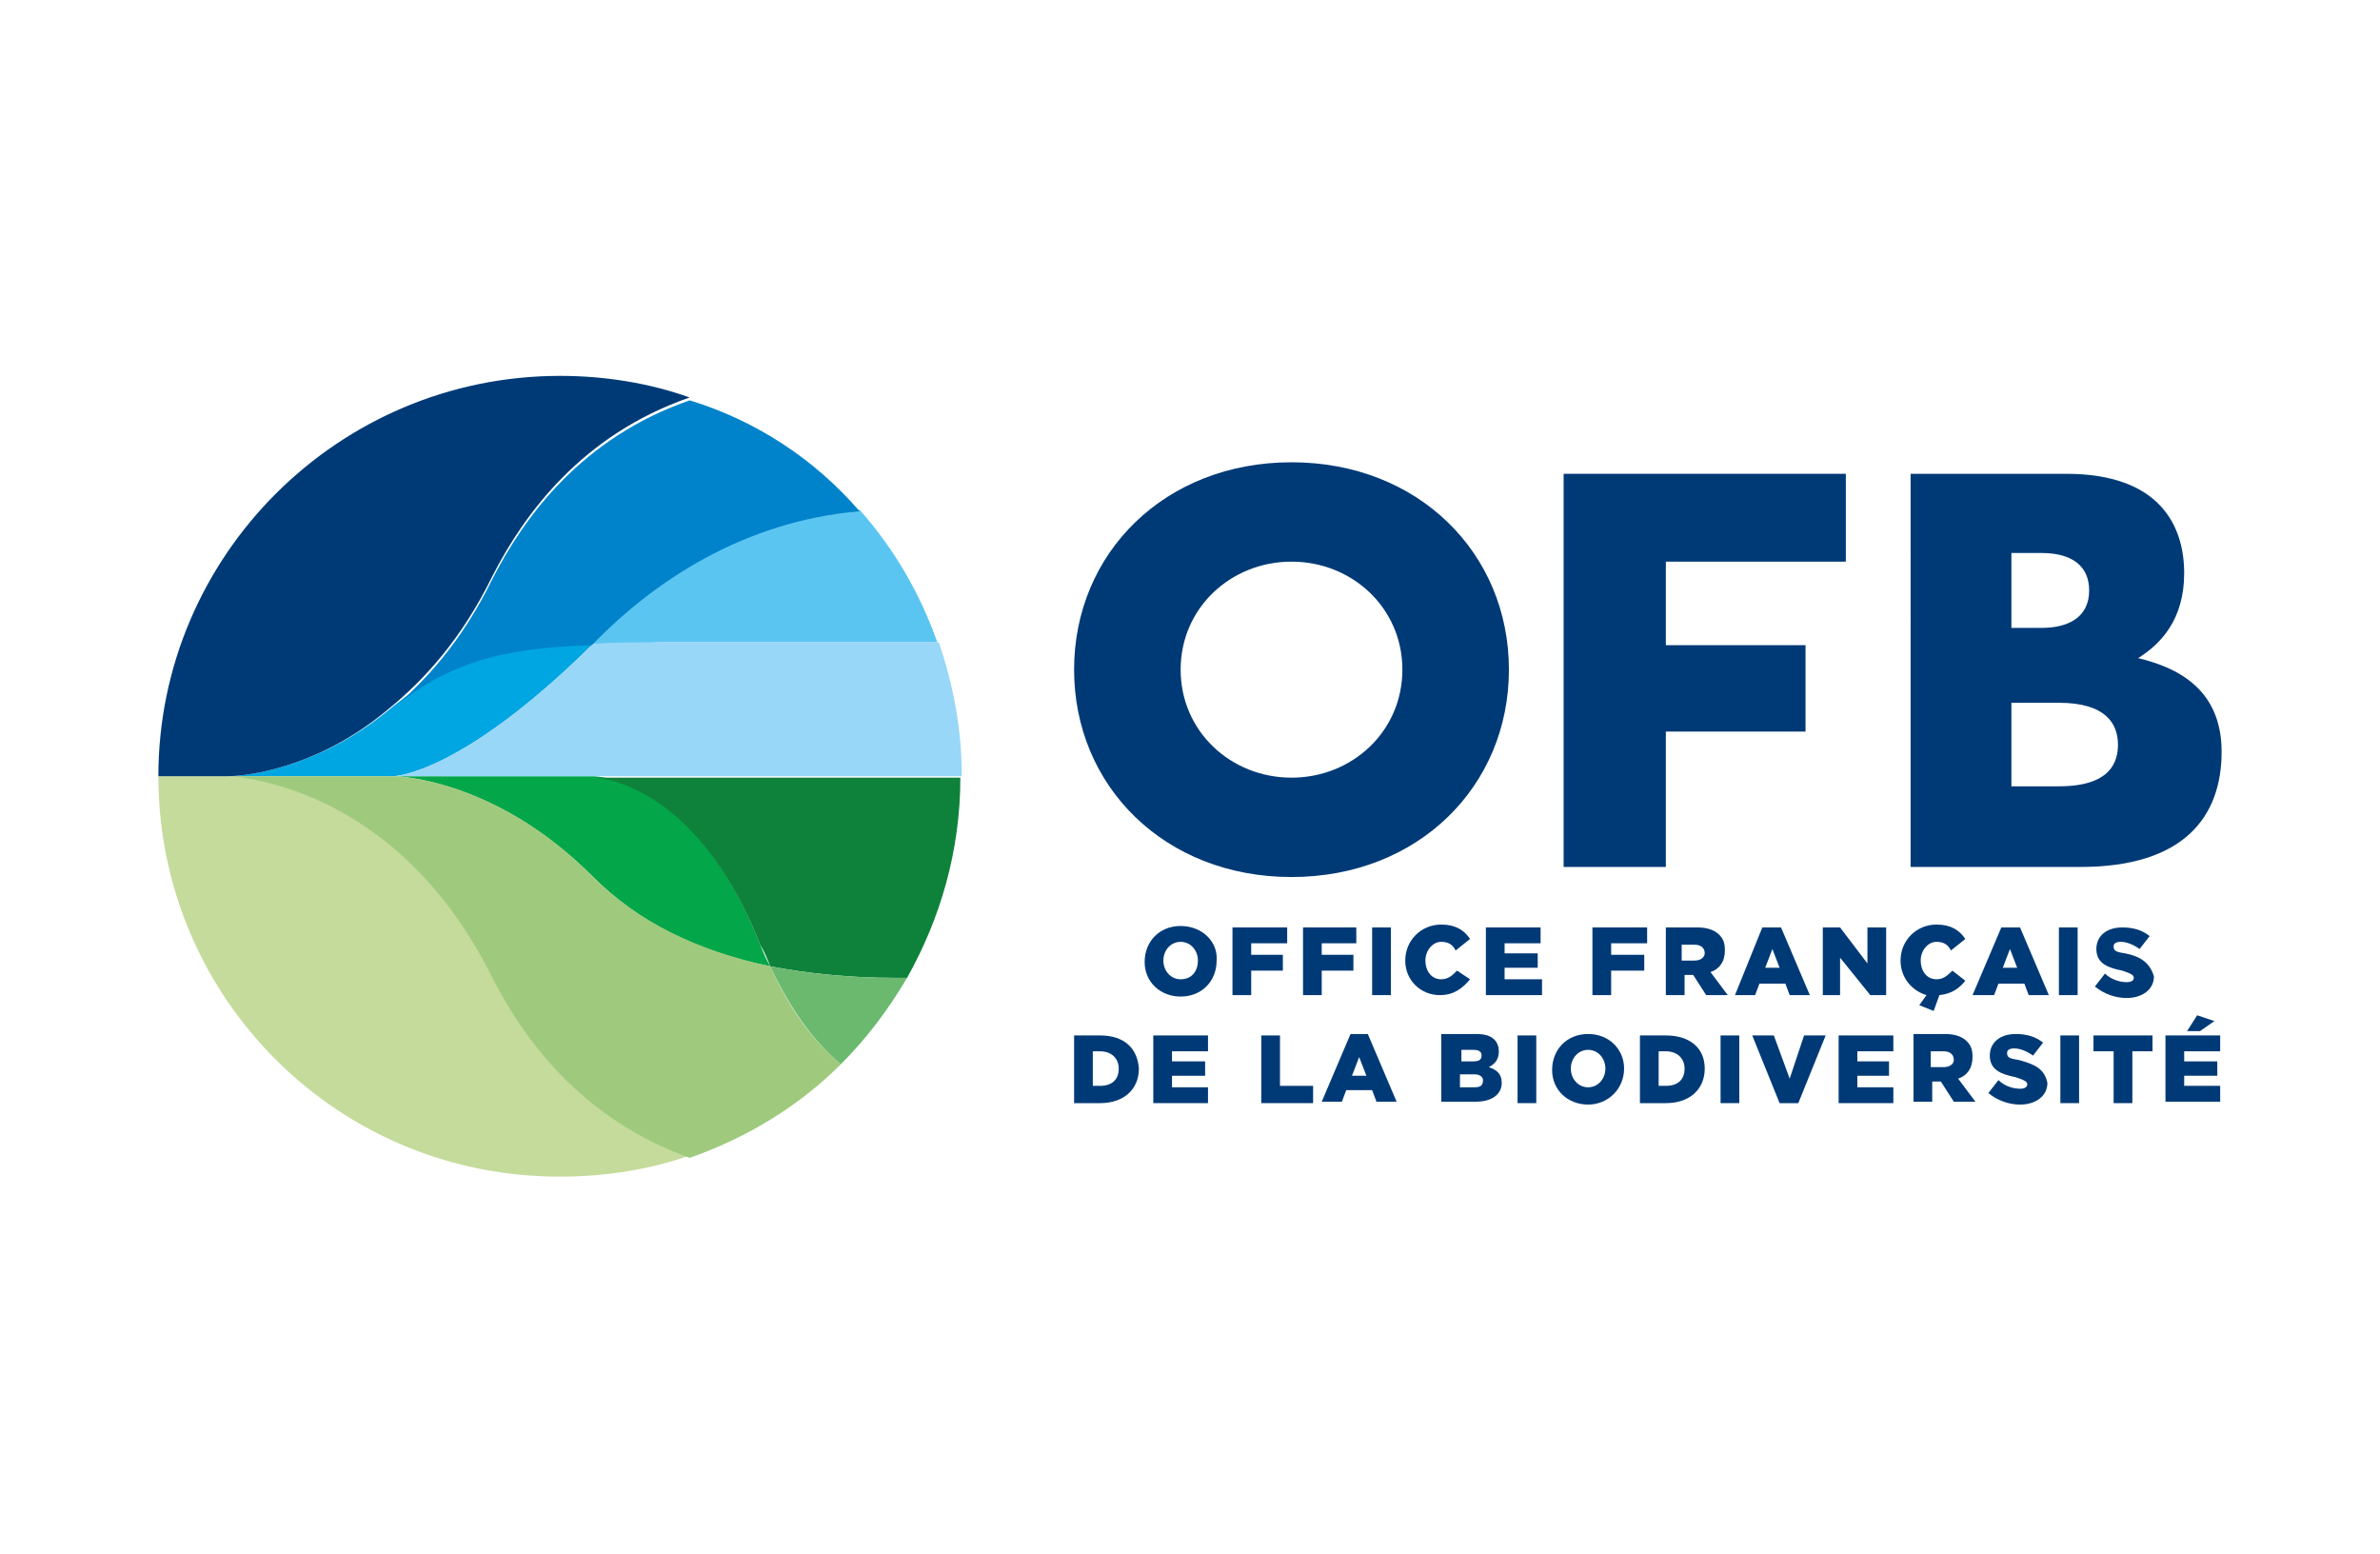
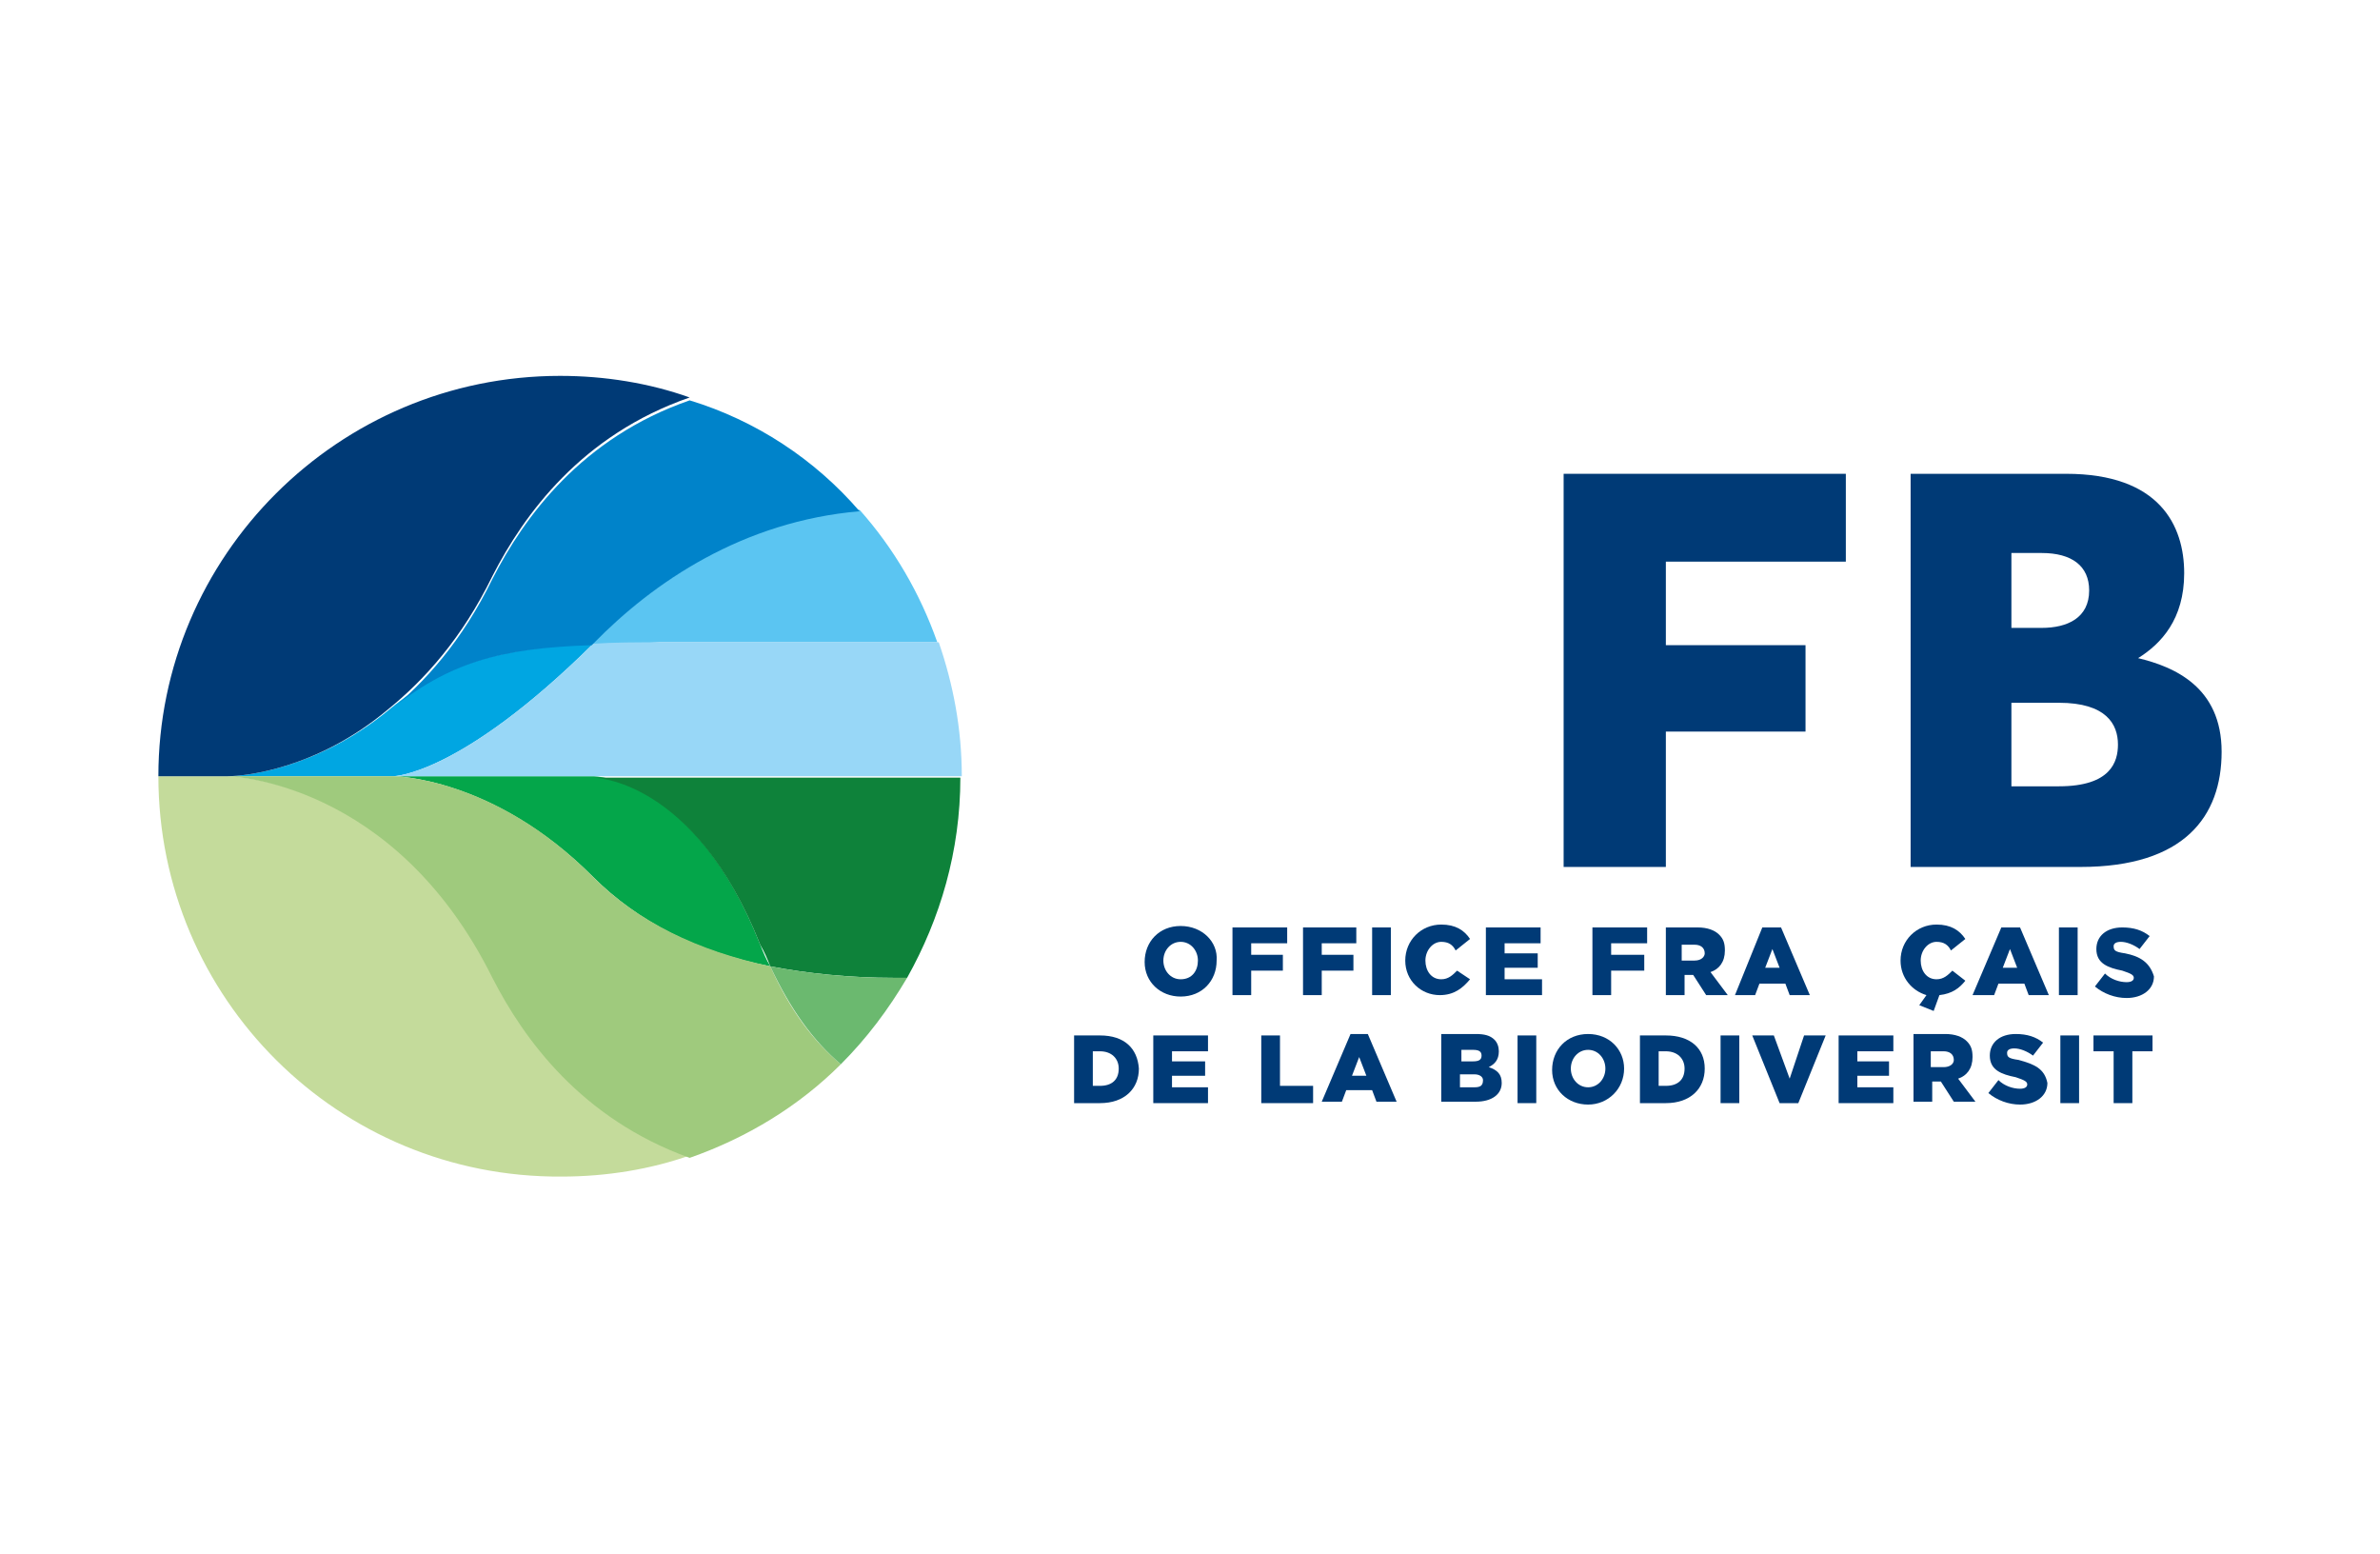
<svg xmlns="http://www.w3.org/2000/svg" version="1.1" id="Calque_1" x="0px" y="0px" viewBox="0 0 165.3 107.9" style="enable-background:new 0 0 165.3 107.9;" xml:space="preserve">
  <style type="text/css">
	.st0{fill:#003A76;}
	.st1{fill:#00A6E2;}
	.st2{fill:#04A64A;}
	.st3{fill:#5BC5F2;}
	.st4{fill:#C4DB9B;}
	.st5{fill:#98D7F7;}
	.st6{fill:#0083CA;}
	.st7{fill:#9FCA7D;}
	.st8{fill:#0E823A;}
	.st9{fill:#6BB96F;}
</style>
  <g>
    <g>
      <g>
        <path class="st0" d="M82,68c-0.7,0-1.2-0.6-1.2-1.3c0-0.7,0.5-1.3,1.2-1.3c0.7,0,1.2,0.6,1.2,1.3C83.2,67.4,82.8,68,82,68      M82,64.3c-1.5,0-2.5,1.1-2.5,2.5c0,1.4,1.1,2.4,2.5,2.4c1.5,0,2.5-1.1,2.5-2.5C84.6,65.4,83.5,64.3,82,64.3" />
      </g>
      <polygon class="st0" points="85.6,64.4 89.4,64.4 89.4,65.5 86.9,65.5 86.9,66.3 89.1,66.3 89.1,67.4 86.9,67.4 86.9,69.1     85.6,69.1   " />
      <polygon class="st0" points="90.5,64.4 94.2,64.4 94.2,65.5 91.8,65.5 91.8,66.3 94,66.3 94,67.4 91.8,67.4 91.8,69.1 90.5,69.1       " />
      <rect x="95.3" y="64.4" class="st0" width="1.3" height="4.7" />
      <g>
        <path class="st0" d="M101.2,67.4c-0.3,0.3-0.6,0.6-1.1,0.6c-0.7,0-1.1-0.6-1.1-1.3c0-0.7,0.5-1.3,1.1-1.3c0.5,0,0.8,0.2,1,0.6     l1-0.8c-0.4-0.6-1-1-2-1c-1.4,0-2.5,1.1-2.5,2.5c0,1.4,1.1,2.4,2.4,2.4c1,0,1.6-0.5,2.1-1.1L101.2,67.4z" />
      </g>
      <polygon class="st0" points="103.2,64.4 107,64.4 107,65.5 104.5,65.5 104.5,66.2 106.8,66.2 106.8,67.2 104.5,67.2 104.5,68     107.1,68 107.1,69.1 103.2,69.1   " />
      <polygon class="st0" points="110.6,64.4 114.4,64.4 114.4,65.5 111.9,65.5 111.9,66.3 114.2,66.3 114.2,67.4 111.9,67.4     111.9,69.1 110.6,69.1   " />
      <g>
        <path class="st0" d="M117.7,66.7h-0.9v-1.1h0.9c0.4,0,0.7,0.2,0.7,0.6C118.4,66.4,118.2,66.7,117.7,66.7 M118.8,67.5     c0.6-0.2,1-0.7,1-1.5c0-0.5-0.1-0.8-0.4-1.1c-0.3-0.3-0.8-0.5-1.5-0.5h-2.2v4.7h1.3v-1.4h0.6l0.9,1.4h1.5L118.8,67.5z" />
      </g>
      <path class="st0" d="M123.6,67.2l-0.5-1.3l-0.5,1.3H123.6z M122.4,64.4h1.3l2,4.7h-1.4l-0.3-0.8h-1.8l-0.3,0.8h-1.4L122.4,64.4z" />
-       <polygon class="st0" points="126.6,64.4 127.8,64.4 129.7,66.9 129.7,64.4 131,64.4 131,69.1 129.9,69.1 127.8,66.5 127.8,69.1     126.6,69.1   " />
      <g>
        <path class="st0" d="M135.6,67.4c-0.3,0.3-0.6,0.6-1.1,0.6c-0.7,0-1.1-0.6-1.1-1.3c0-0.7,0.5-1.3,1.1-1.3c0.5,0,0.8,0.2,1,0.6     l1-0.8c-0.4-0.6-1-1-2-1c-1.4,0-2.5,1.1-2.5,2.5c0,1.2,0.8,2.1,1.8,2.4l-0.5,0.7l1,0.4l0.4-1.1c0.9-0.1,1.4-0.5,1.8-1L135.6,67.4     z" />
      </g>
      <path class="st0" d="M140.1,67.2l-0.5-1.3l-0.5,1.3H140.1z M139,64.4h1.3l2,4.7h-1.4l-0.3-0.8h-1.8l-0.3,0.8H137L139,64.4z" />
      <rect x="143" y="64.4" class="st0" width="1.3" height="4.7" />
      <g>
        <path class="st0" d="M147.6,66.2c-0.7-0.1-0.8-0.2-0.8-0.5c0-0.2,0.2-0.3,0.5-0.3c0.4,0,0.9,0.2,1.3,0.5l0.7-0.9     c-0.5-0.4-1.1-0.6-1.9-0.6c-1.1,0-1.8,0.6-1.8,1.5c0,1,0.8,1.3,1.8,1.5c0.6,0.2,0.8,0.3,0.8,0.5c0,0.2-0.2,0.3-0.5,0.3     c-0.5,0-1.1-0.2-1.5-0.6l-0.7,0.9c0.6,0.5,1.4,0.8,2.2,0.8c1.1,0,1.9-0.6,1.9-1.5C149.3,66.8,148.6,66.4,147.6,66.2" />
        <path class="st0" d="M76.4,75.4h-0.5V73h0.5c0.8,0,1.3,0.5,1.3,1.2C77.7,75,77.2,75.4,76.4,75.4 M76.4,71.9h-1.8v4.7h1.8     c1.7,0,2.7-1,2.7-2.4C79,72.8,78.1,71.9,76.4,71.9" />
      </g>
      <polygon class="st0" points="80.1,71.9 83.9,71.9 83.9,73 81.4,73 81.4,73.7 83.7,73.7 83.7,74.7 81.4,74.7 81.4,75.5 83.9,75.5     83.9,76.6 80.1,76.6   " />
      <polygon class="st0" points="87.6,71.9 88.9,71.9 88.9,75.4 91.2,75.4 91.2,76.6 87.6,76.6   " />
      <path class="st0" d="M94.9,74.7l-0.5-1.3l-0.5,1.3H94.9z M93.8,71.8H95l2,4.7h-1.4l-0.3-0.8h-1.8l-0.3,0.8h-1.4L93.8,71.8z" />
      <g>
        <path class="st0" d="M102.4,75.5h-1v-0.9h1c0.4,0,0.6,0.2,0.6,0.4C103,75.4,102.8,75.5,102.4,75.5 M101.4,72.9h0.9     c0.4,0,0.6,0.1,0.6,0.4c0,0.3-0.2,0.4-0.6,0.4h-0.8V72.9z M103.4,74.1c0.4-0.2,0.7-0.5,0.7-1.1c0-0.3-0.1-0.6-0.3-0.8     c-0.3-0.3-0.7-0.4-1.3-0.4h-2.4v4.7h2.4c1.1,0,1.8-0.5,1.8-1.3C104.3,74.6,104,74.3,103.4,74.1" />
      </g>
      <rect x="105.4" y="71.9" class="st0" width="1.3" height="4.7" />
      <g>
        <path class="st0" d="M110.3,75.5c-0.7,0-1.2-0.6-1.2-1.3c0-0.7,0.5-1.3,1.2-1.3c0.7,0,1.2,0.6,1.2,1.3     C111.5,74.9,111,75.5,110.3,75.5 M110.3,71.8c-1.5,0-2.5,1.1-2.5,2.5c0,1.4,1.1,2.4,2.5,2.4s2.5-1.1,2.5-2.5     C112.8,72.9,111.8,71.8,110.3,71.8" />
        <path class="st0" d="M115.7,75.4h-0.5V73h0.5c0.8,0,1.3,0.5,1.3,1.2C117,75,116.5,75.4,115.7,75.4 M115.7,71.9h-1.8v4.7h1.8     c1.7,0,2.7-1,2.7-2.4C118.4,72.8,117.4,71.9,115.7,71.9" />
      </g>
      <rect x="119.5" y="71.9" class="st0" width="1.3" height="4.7" />
      <polygon class="st0" points="121.7,71.9 123.2,71.9 124.3,74.9 125.3,71.9 126.8,71.9 124.9,76.6 123.6,76.6   " />
      <polygon class="st0" points="127.7,71.9 131.5,71.9 131.5,73 129,73 129,73.7 131.2,73.7 131.2,74.7 129,74.7 129,75.5     131.5,75.5 131.5,76.6 127.7,76.6   " />
      <g>
        <path class="st0" d="M135,74.1h-0.9V73h0.9c0.4,0,0.7,0.2,0.7,0.6C135.7,73.9,135.4,74.1,135,74.1 M136,74.9c0.6-0.2,1-0.7,1-1.5     c0-0.5-0.1-0.8-0.4-1.1c-0.3-0.3-0.8-0.5-1.5-0.5h-2.2v4.7h1.3v-1.4h0.6l0.9,1.4h1.5L136,74.9z" />
        <path class="st0" d="M140.2,73.6c-0.7-0.1-0.8-0.2-0.8-0.5c0-0.2,0.2-0.3,0.5-0.3c0.4,0,0.9,0.2,1.3,0.5l0.7-0.9     c-0.5-0.4-1.1-0.6-1.9-0.6c-1.1,0-1.8,0.6-1.8,1.5c0,1,0.8,1.3,1.8,1.5c0.6,0.2,0.8,0.3,0.8,0.5c0,0.2-0.2,0.3-0.5,0.3     c-0.5,0-1.1-0.2-1.5-0.6l-0.7,0.9c0.6,0.5,1.4,0.8,2.2,0.8c1.1,0,1.9-0.6,1.9-1.5C142,74.2,141.3,73.9,140.2,73.6" />
      </g>
      <rect x="143.1" y="71.9" class="st0" width="1.3" height="4.7" />
      <polygon class="st0" points="146.8,73 145.4,73 145.4,71.9 149.5,71.9 149.5,73 148.1,73 148.1,76.6 146.8,76.6   " />
-       <path class="st0" d="M152.6,70.5l1.2,0.4l-1,0.7h-0.9L152.6,70.5z M150.4,71.9h3.8V73h-2.5v0.7h2.3v1h-2.3v0.7h2.5v1.1h-3.8V71.9z    " />
      <polygon class="st0" points="128.2,39 115.7,39 115.7,44.8 125.4,44.8 125.4,50.8 115.7,50.8 115.7,60.2 108.6,60.2 108.6,32.9     128.2,32.9   " />
      <g>
-         <path class="st0" d="M89.7,39c-4.2,0-7.7,3.2-7.7,7.5c0,4.3,3.5,7.5,7.7,7.5c4.2,0,7.7-3.2,7.7-7.5C97.4,42.2,93.9,39,89.7,39      M104.8,46.5c0,8.1-6.3,14.4-15.1,14.4c-8.8,0-15.1-6.3-15.1-14.4c0-8.1,6.3-14.4,15.1-14.4C98.5,32.1,104.8,38.4,104.8,46.5" />
        <path class="st0" d="M139.7,54.6h3.3c3.6,0,4.1-1.7,4.1-2.9c0-1.4-0.8-2.9-4.1-2.9h-3.3V54.6z M139.7,43.6h2.1     c1.8,0,3.3-0.7,3.3-2.6c0-1.7-1.2-2.6-3.3-2.6h-2.1V43.6z M132.6,32.9h10.9c6.5,0,8.2,3.6,8.2,6.9c0,3.2-1.6,4.9-3.2,5.9     c2.5,0.6,5.8,2,5.8,6.5c0,4.5-2.6,8-9.8,8h-11.8V32.9z" />
        <path class="st1" d="M27,49.3C27,49.3,26.9,49.3,27,49.3c-5,4.1-10,4.6-11.2,4.6h11.5c0,0,4.6,0,13.9-9.2     C34.9,45,31.1,45.9,27,49.3" />
        <path class="st2" d="M52.8,65.6c0.2,0.5,0.4,1,0.7,1.5c-5.1-1-9.2-3.1-12.3-6.2c-7-7-13.9-7-13.9-7h13.9     C41.2,53.9,48.2,53.9,52.8,65.6" />
        <path class="st3" d="M41.1,44.7C41.2,44.7,41.2,44.7,41.1,44.7c4.3-4.3,10.5-8.6,18.6-9.3c2.4,2.7,4.2,5.8,5.4,9.2H45.8     C44.1,44.7,42.6,44.7,41.1,44.7" />
        <path class="st4" d="M15.7,53.9c0.4,0,11.7,0.2,18.6,13.9c2.2,4.3,6.2,9.8,13.7,12.4c-2.8,1-5.9,1.5-9,1.5     C23.5,81.8,11,69.3,11,53.9H15.7C15.7,53.9,15.7,53.9,15.7,53.9" />
        <path class="st0" d="M38.9,26.1C23.5,26.1,11,38.6,11,53.9h4.8c1.2,0,6.2-0.5,11.1-4.6c2.6-2.1,5.2-5,7.3-9.3     c2.2-4.3,6.2-9.8,13.7-12.4C45.1,26.6,42,26.1,38.9,26.1" />
        <path class="st5" d="M27.3,53.9c0,0,4.6,0,13.9-9.2c1.4-0.1,3-0.1,4.7-0.1h19.3c1,2.9,1.6,6,1.6,9.3H41.2H27.3z" />
        <path class="st6" d="M59.7,35.5c-8.1,0.7-14.3,4.9-18.5,9.2c0,0,0,0-0.1,0.1c-6.3,0.2-10,1.2-14.1,4.6c0,0,0,0-0.1,0.1     c2.6-2.1,5.2-5,7.3-9.3c2.2-4.3,6.2-9.8,13.7-12.4C52.5,29.2,56.6,31.9,59.7,35.5" />
        <path class="st7" d="M34.2,67.9C27.4,54.2,16,53.9,15.7,53.9c0,0,0,0,0,0h11.6c0,0,7,0,13.9,7c3.1,3.1,7.2,5.1,12.3,6.2     c1.4,3.1,3,5.2,4.9,6.8c-2.9,2.9-6.5,5.1-10.5,6.5C40.4,77.7,36.4,72.2,34.2,67.9" />
        <path class="st8" d="M53.5,67.1c-0.2-0.5-0.4-1-0.7-1.5c-4.6-11.6-11.6-11.6-11.6-11.6h25.5c0,5.1-1.4,9.8-3.7,13.9h-0.9     C59,67.9,56.1,67.6,53.5,67.1" />
        <path class="st9" d="M53.5,67.1c2.6,0.5,5.5,0.8,8.6,0.8H63c-1.3,2.2-2.8,4.2-4.6,6C56.5,72.3,54.9,70.1,53.5,67.1" />
      </g>
    </g>
  </g>
</svg>